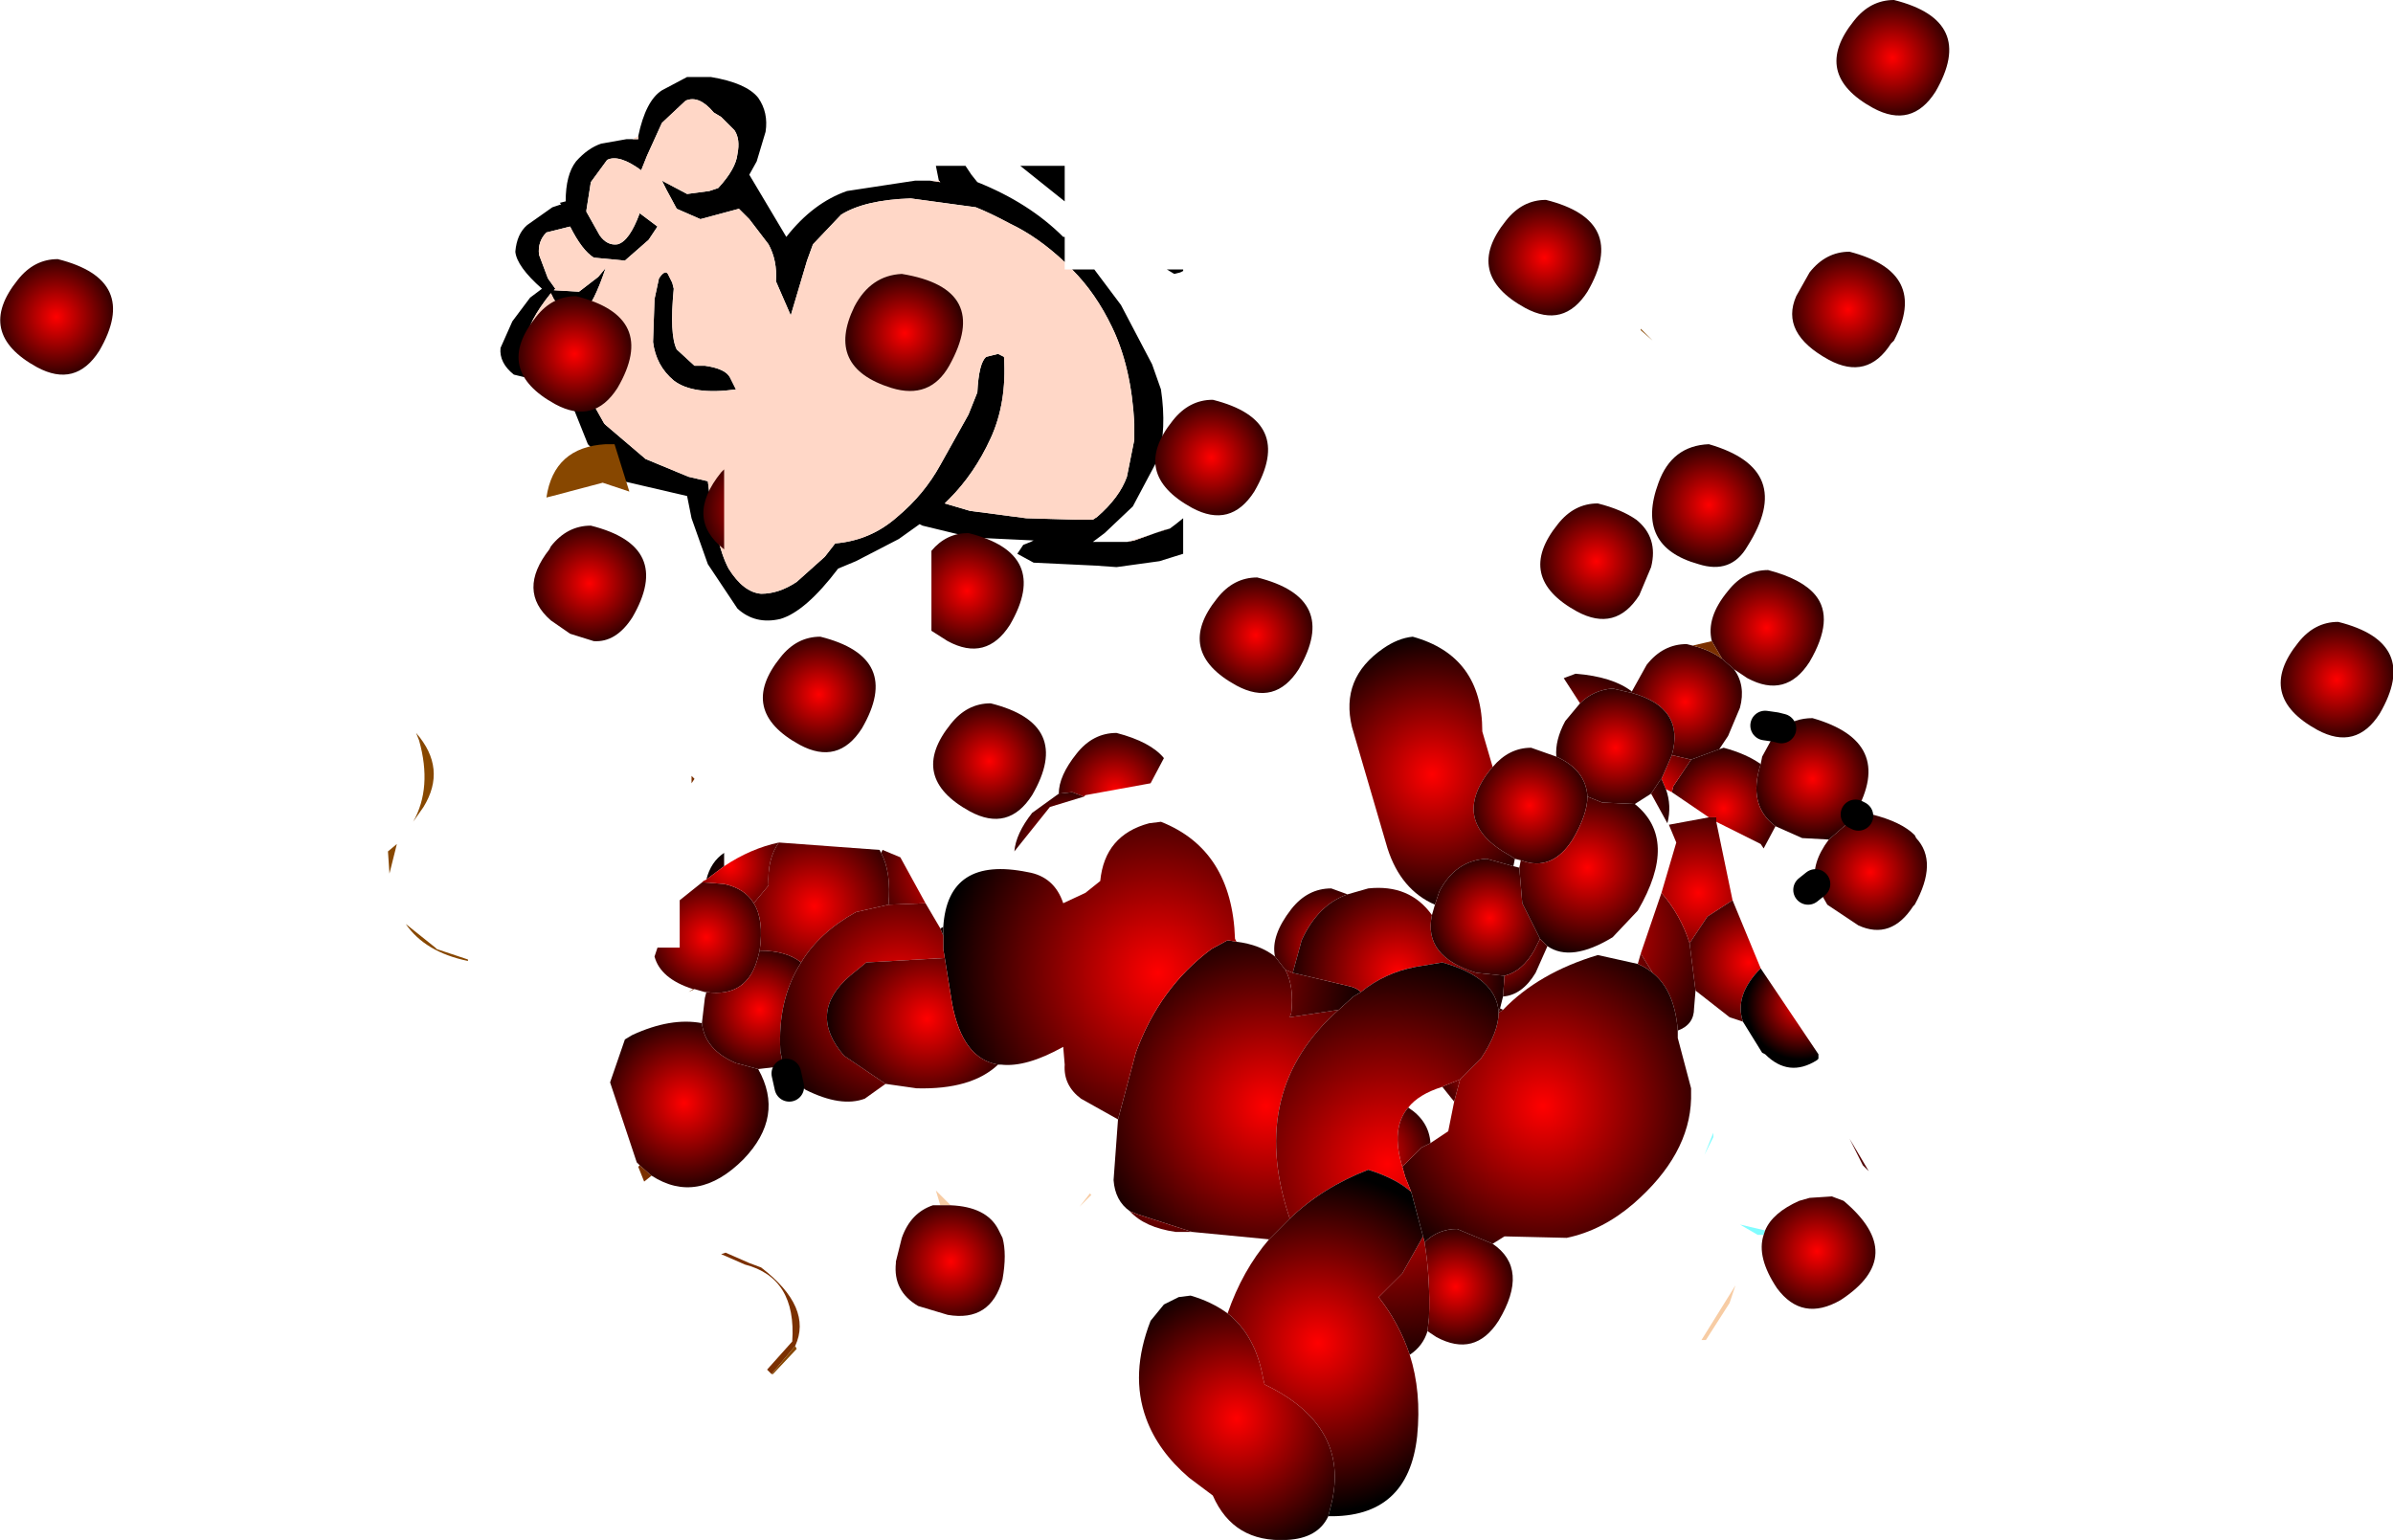
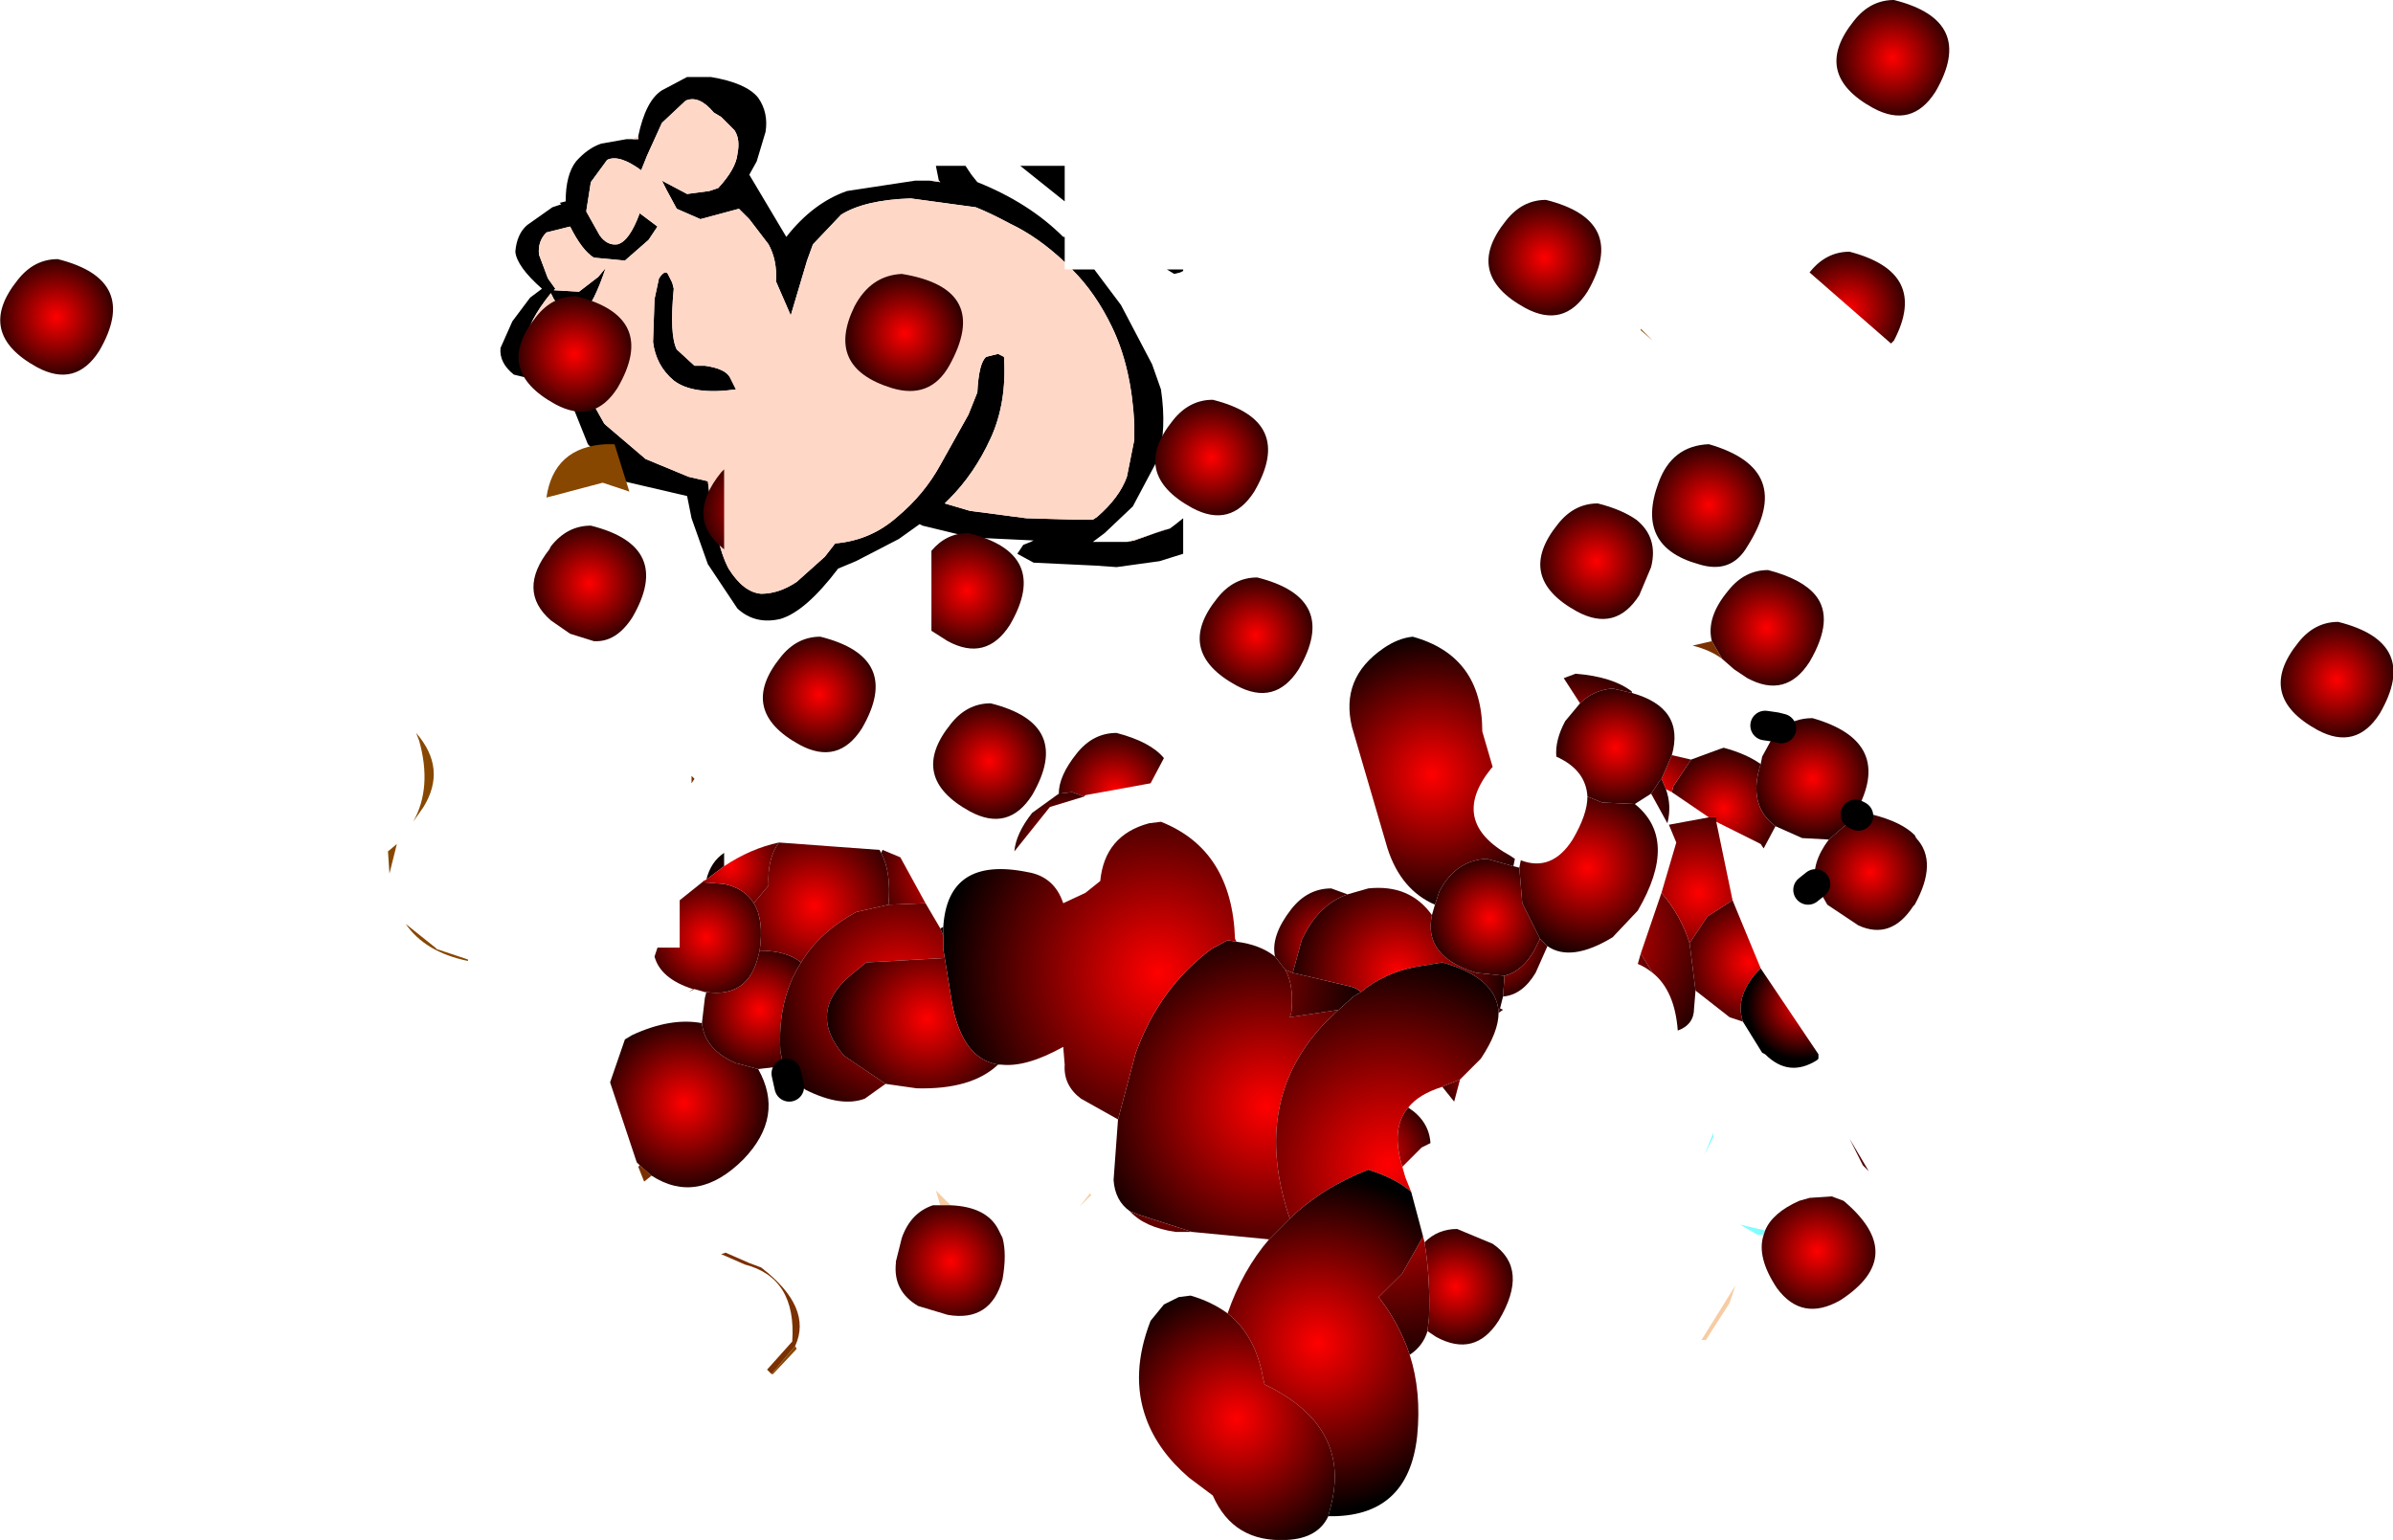
<svg xmlns="http://www.w3.org/2000/svg" height="52.0px" width="80.8px">
  <g transform="matrix(1.0, 0.0, 0.0, 1.0, 104.45, -35.25)">
    <path d="M-83.1 39.95 L-83.3 39.95 -84.15 40.1 Q-84.6 40.25 -85.0 40.7 -85.35 41.15 -85.35 42.05 L-85.55 42.1 -85.5 42.15 -85.8 42.25 -86.65 42.85 Q-87.0 43.15 -87.05 43.75 -87.0 44.25 -86.15 45.0 L-86.55 45.3 -87.15 46.1 -87.55 47.0 Q-87.6 47.5 -87.1 47.9 L-85.25 48.35 -85.1 49.0 -84.6 50.25 -83.4 51.5 -81.25 52.0 -81.1 52.75 -80.55 54.3 -79.55 55.8 Q-78.95 56.35 -78.1 56.15 -77.25 55.9 -76.15 54.45 L-75.55 54.2 -74.1 53.45 -73.4 52.95 -73.3 53.0 -71.65 53.4 -69.55 53.5 -69.65 53.55 -69.9 53.65 -70.1 53.95 -69.55 54.25 -67.45 54.35 -66.75 54.4 -65.3 54.2 -64.5 53.95 -64.5 52.75 -64.75 52.95 -64.95 53.1 -65.15 53.15 -66.15 53.5 -66.4 53.55 -67.55 53.55 -67.15 53.25 -66.2 52.35 -65.35 50.75 Q-65.05 49.75 -65.25 48.4 L-65.55 47.55 -66.6 45.55 -67.5 44.35 -68.25 44.35 Q-67.45 45.15 -66.9 46.3 -66.25 47.65 -66.15 49.55 L-66.15 50.1 -66.4 51.35 Q-66.65 52.05 -67.4 52.7 L-67.55 52.8 -68.05 52.8 -69.8 52.75 -71.7 52.5 -72.55 52.25 -72.4 52.1 Q-71.55 51.25 -71.0 50.05 -70.45 48.85 -70.55 47.3 L-70.75 47.2 -71.15 47.3 Q-71.4 47.5 -71.45 48.5 L-71.75 49.25 -72.7 50.95 Q-73.25 51.95 -74.15 52.7 -75.05 53.5 -76.25 53.6 L-76.6 54.05 -77.55 54.9 Q-78.15 55.3 -78.75 55.3 -79.35 55.25 -79.85 54.45 -80.3 53.6 -80.55 51.5 L-81.2 51.35 -82.65 50.75 -84.0 49.6 -84.05 49.55 -84.5 48.75 -84.65 47.85 -84.6 47.9 Q-84.35 46.8 -84.45 46.6 L-84.7 46.65 -85.1 47.25 -85.3 47.65 -85.25 47.65 -86.2 47.45 Q-86.65 47.25 -86.65 46.7 -86.65 46.15 -85.85 45.15 L-85.75 45.35 -85.35 45.9 -84.75 45.8 Q-84.4 45.5 -84.0 44.3 L-84.25 44.6 -84.9 45.1 -85.75 45.05 -85.7 45.0 -85.95 44.65 -86.25 43.85 Q-86.3 43.4 -86.0 43.1 L-85.2 42.9 Q-84.8 43.7 -84.4 43.95 L-83.35 44.05 -82.55 43.35 -82.25 42.9 -82.85 42.45 Q-83.2 43.4 -83.6 43.5 -83.95 43.55 -84.2 43.2 L-84.65 42.4 -84.65 42.35 -84.5 41.4 -83.95 40.65 Q-83.55 40.45 -82.8 41.0 L-82.6 40.5 -82.1 39.4 -81.3 38.65 Q-80.85 38.45 -80.35 39.05 L-80.1 39.2 -79.65 39.65 Q-79.45 39.95 -79.55 40.45 -79.6 40.95 -80.2 41.6 L-80.5 41.7 -81.25 41.8 -82.1 41.35 -81.95 41.65 -81.6 42.3 -80.8 42.65 -79.5 42.3 -79.15 42.65 -78.5 43.5 Q-78.2 44.05 -78.25 44.75 L-77.75 45.9 -77.2 44.05 -77.0 43.5 -76.05 42.5 Q-75.25 42.0 -73.7 41.95 L-71.5 42.25 Q-71.0 42.45 -70.35 42.8 -69.4 43.25 -68.5 44.1 L-68.5 43.25 -68.55 43.25 Q-69.7 42.1 -71.45 41.4 L-71.65 41.15 -71.85 40.85 -72.85 40.85 -72.75 41.35 -72.7 41.4 -73.05 41.35 -73.55 41.35 -75.85 41.7 Q-77.0 42.1 -77.9 43.25 L-79.15 41.15 -78.9 40.7 -78.6 39.7 Q-78.5 39.05 -78.85 38.55 -79.25 38.05 -80.45 37.85 L-81.0 37.85 -81.25 37.85 -82.1 38.3 Q-82.65 38.65 -82.9 39.85 L-82.9 39.95 -83.1 39.95 M-68.5 42.05 L-68.5 40.85 -70.0 40.85 -68.5 42.05 M-64.5 44.35 L-65.05 44.35 -64.8 44.5 -64.6 44.45 -64.5 44.4 -64.5 44.35 M-81.9 44.5 Q-82.0 44.35 -82.2 44.65 L-82.35 45.35 -82.4 46.8 Q-82.3 47.6 -81.7 48.1 -81.05 48.6 -79.6 48.4 L-79.8 48.0 Q-79.95 47.7 -80.65 47.6 L-81.0 47.6 -81.6 47.05 Q-81.85 46.55 -81.7 45.0 L-81.75 44.8 -81.9 44.5" fill="#000000" fill-rule="evenodd" stroke="none" />
    <path d="M-83.1 39.95 L-82.9 39.95 -82.9 39.85 -83.1 39.95 M-73.05 41.35 L-72.7 41.4 -72.75 41.35 -73.05 41.35 M-68.5 44.1 Q-69.4 43.25 -70.35 42.8 -71.0 42.45 -71.5 42.25 L-73.7 41.95 Q-75.25 42.0 -76.05 42.5 L-77.0 43.5 -77.2 44.05 -77.75 45.9 -78.25 44.75 Q-78.2 44.05 -78.5 43.5 L-79.15 42.65 -79.5 42.3 -80.8 42.65 -81.6 42.3 -81.95 41.65 -82.1 41.35 -81.25 41.8 -80.5 41.7 -80.2 41.6 Q-79.6 40.95 -79.55 40.45 -79.45 39.95 -79.65 39.65 L-80.1 39.2 -80.35 39.05 Q-80.85 38.45 -81.3 38.65 L-82.1 39.4 -82.6 40.5 -82.8 41.0 Q-83.55 40.45 -83.95 40.65 L-84.5 41.4 -84.65 42.35 -84.65 42.4 -84.2 43.2 Q-83.95 43.55 -83.6 43.5 -83.2 43.4 -82.85 42.45 L-82.25 42.9 -82.55 43.35 -83.35 44.05 -84.4 43.95 Q-84.8 43.7 -85.2 42.9 L-86.0 43.1 Q-86.3 43.4 -86.25 43.85 L-85.95 44.65 -85.7 45.0 -85.75 45.05 -84.9 45.1 -84.25 44.6 -84.0 44.3 Q-84.4 45.5 -84.75 45.8 L-85.35 45.9 -85.75 45.35 -85.85 45.15 Q-86.65 46.15 -86.65 46.7 -86.65 47.25 -86.2 47.45 L-85.25 47.65 -85.3 47.65 -85.1 47.25 -84.7 46.65 -84.45 46.6 Q-84.35 46.8 -84.6 47.9 L-84.65 47.85 -84.5 48.75 -84.05 49.55 -84.0 49.6 -82.65 50.75 -81.2 51.35 -80.55 51.5 Q-80.3 53.6 -79.85 54.45 -79.35 55.25 -78.75 55.3 -78.15 55.3 -77.55 54.9 L-76.6 54.05 -76.25 53.6 Q-75.05 53.5 -74.15 52.7 -73.25 51.95 -72.7 50.95 L-71.75 49.25 -71.45 48.5 Q-71.4 47.5 -71.15 47.3 L-70.75 47.2 -70.55 47.3 Q-70.45 48.85 -71.0 50.05 -71.55 51.25 -72.4 52.1 L-72.55 52.25 -71.7 52.5 -69.8 52.75 -68.05 52.8 -67.55 52.8 -67.4 52.7 Q-66.65 52.05 -66.4 51.35 L-66.15 50.1 -66.15 49.55 Q-66.25 47.65 -66.9 46.3 -67.45 45.15 -68.25 44.35 L-68.5 44.35 -68.5 44.1 M-66.4 53.55 L-66.15 53.5 -65.15 53.15 -64.95 53.1 -66.4 53.55 M-81.9 44.5 L-81.75 44.8 -81.7 45.0 Q-81.85 46.55 -81.6 47.05 L-81.0 47.6 -80.65 47.6 Q-79.95 47.7 -79.8 48.0 L-79.6 48.4 Q-81.05 48.6 -81.7 48.1 -82.3 47.6 -82.4 46.8 L-82.35 45.35 -82.2 44.65 Q-82.0 44.35 -81.9 44.5" fill="#ffd7c7" fill-rule="evenodd" stroke="none" />
    <path d="M-41.2 38.9 Q-43.3 37.75 -41.85 35.95 -41.3 35.25 -40.5 35.25 -37.7 35.95 -39.1 38.35 -39.9 39.6 -41.2 38.9" fill="url(#gradient0)" fill-rule="evenodd" stroke="none" />
    <path d="M-52.25 42.0 Q-49.45 42.7 -50.85 45.1 -51.65 46.35 -52.95 45.65 -55.05 44.5 -53.6 42.7 -53.05 42.0 -52.25 42.0" fill="url(#gradient1)" fill-rule="evenodd" stroke="none" />
-     <path d="M-40.5 46.75 L-40.6 46.85 Q-41.4 48.1 -42.7 47.4 -44.35 46.5 -43.8 45.25 L-43.35 44.45 Q-42.8 43.75 -42.0 43.75 -39.3 44.45 -40.5 46.75" fill="url(#gradient2)" fill-rule="evenodd" stroke="none" />
+     <path d="M-40.5 46.75 L-40.6 46.85 L-43.35 44.45 Q-42.8 43.75 -42.0 43.75 -39.3 44.45 -40.5 46.75" fill="url(#gradient2)" fill-rule="evenodd" stroke="none" />
    <path d="M-41.6 62.8 L-41.25 62.75 Q-40.25 63.0 -39.8 63.45 L-39.75 63.55 Q-39.0 64.35 -39.8 65.8 L-39.85 65.85 Q-40.6 67.0 -41.7 66.5 L-42.75 65.8 -43.15 65.1 Q-43.3 64.4 -42.7 63.6 L-41.95 62.95 -41.9 62.9 -41.75 62.85 -41.7 62.8 -41.6 62.8" fill="url(#gradient3)" fill-rule="evenodd" stroke="none" />
    <path d="M-41.85 62.8 L-41.8 62.75 -41.7 62.8 -41.8 62.75 -41.8 62.7 -41.6 62.8 -41.7 62.8 -41.75 62.85 -41.85 62.8 M-48.65 46.75 L-49.05 46.4 -49.05 46.35 -48.65 46.75 M-44.3 59.85 L-44.5 59.8 -44.3 59.85 M-83.7 50.25 L-83.2 51.85 -84.1 51.55 -85.8 52.0 -86.0 52.05 Q-85.75 50.35 -84.0 50.25 L-83.7 50.25 M-91.3 64.75 L-91.35 64.0 -91.05 63.75 -91.3 64.75 M-90.75 66.45 L-89.75 67.25 -89.7 67.3 -88.65 67.65 -88.65 67.7 Q-90.1 67.4 -90.75 66.45 M-90.3 60.25 L-90.4 60.0 Q-89.35 61.2 -90.15 62.5 L-90.5 63.0 Q-89.85 61.85 -90.3 60.25 M-77.6 80.7 L-77.55 80.8 -78.35 81.65 -78.4 81.65 -77.6 80.7" fill="#874700" fill-rule="evenodd" stroke="none" />
    <path d="M-41.8 62.75 L-41.85 62.8 -41.9 62.9 -41.95 62.95 -42.7 63.6 -43.6 63.55 -44.5 63.15 Q-45.45 62.45 -45.0 61.05 L-44.95 60.8 -44.65 60.25 -44.4 59.95 -44.3 59.85 Q-43.85 59.5 -43.25 59.5 -40.45 60.3 -41.8 62.7 L-41.8 62.75" fill="url(#gradient4)" fill-rule="evenodd" stroke="none" />
    <path d="M-41.85 62.8 L-41.75 62.85 -41.9 62.9 -41.85 62.8 M-44.4 59.95 L-44.65 60.25 -45.15 59.75 -45.1 59.75 -44.95 59.75 -44.85 59.75 Q-44.65 59.75 -44.4 59.95 M-46.05 79.25 L-46.85 80.5 -47.0 80.5 -45.85 78.65 -46.05 79.25 M-72.35 75.95 L-72.7 75.95 -72.85 75.45 -72.35 75.95 M-68.0 76.0 L-67.65 75.55 -67.6 75.6 -68.0 76.0" fill="#f7cca4" fill-rule="evenodd" stroke="none" />
    <path d="M-26.2 59.9 Q-28.3 58.75 -26.85 56.95 -26.3 56.25 -25.5 56.25 -22.7 56.95 -24.1 59.35 -24.9 60.6 -26.2 59.9" fill="url(#gradient5)" fill-rule="evenodd" stroke="none" />
    <path d="M-49.1 55.35 Q-49.9 56.6 -51.2 55.9 -53.3 54.75 -51.85 52.95 -51.3 52.25 -50.5 52.25 -49.7 52.45 -49.2 52.8 -48.45 53.4 -48.7 54.4 L-49.1 55.35" fill="url(#gradient6)" fill-rule="evenodd" stroke="none" />
    <path d="M-46.65 56.9 Q-46.85 56.1 -46.1 55.2 -45.55 54.5 -44.75 54.5 -43.6 54.8 -43.15 55.35 -42.5 56.15 -43.35 57.6 -44.15 58.85 -45.45 58.15 L-45.9 57.85 -46.3 57.5 -46.65 56.9" fill="url(#gradient7)" fill-rule="evenodd" stroke="none" />
    <path d="M-47.1 54.3 Q-49.25 53.7 -48.45 51.55 -48.0 50.3 -46.75 50.25 -43.8 51.1 -45.45 53.7 -46.0 54.65 -47.1 54.3" fill="url(#gradient8)" fill-rule="evenodd" stroke="none" />
    <path d="M-62.1 51.85 Q-62.9 53.1 -64.2 52.4 -66.3 51.25 -64.85 49.45 -64.3 48.75 -63.5 48.75 -60.7 49.45 -62.1 51.85" fill="url(#gradient9)" fill-rule="evenodd" stroke="none" />
    <path d="M-54.05 61.15 L-54.1 61.2 Q-55.55 63.0 -53.45 64.15 L-53.3 64.25 -53.35 64.5 -54.25 64.25 Q-55.3 64.3 -55.85 65.35 L-56.0 65.8 Q-57.15 65.3 -57.6 63.9 L-58.8 59.8 Q-59.2 58.15 -57.75 57.15 -57.25 56.8 -56.75 56.75 -54.4 57.4 -54.4 59.95 L-54.05 61.15" fill="url(#gradient10)" fill-rule="evenodd" stroke="none" />
-     <path d="M-53.3 64.25 L-53.45 64.15 Q-55.55 63.0 -54.1 61.2 L-54.05 61.15 Q-53.5 60.5 -52.75 60.5 L-51.9 60.8 Q-50.9 61.25 -50.85 62.15 -50.85 62.75 -51.35 63.6 -52.05 64.7 -53.1 64.3 L-53.3 64.25" fill="url(#gradient11)" fill-rule="evenodd" stroke="none" />
    <path d="M-62.7 58.4 Q-64.8 57.25 -63.35 55.45 -62.8 54.75 -62.0 54.75 -59.2 55.45 -60.6 57.85 -61.4 59.1 -62.7 58.4" fill="url(#gradient12)" fill-rule="evenodd" stroke="none" />
    <path d="M-66.7 73.05 L-66.1 70.8 Q-65.3 68.6 -63.55 67.3 L-63.0 67.0 -62.7 67.05 Q-61.9 67.15 -61.4 67.55 L-61.05 68.0 Q-60.75 68.55 -60.85 69.45 L-60.9 69.6 -59.25 69.35 Q-62.3 72.05 -60.95 76.25 L-60.9 76.4 -61.6 77.1 -64.2 76.85 -66.05 76.25 -66.3 76.15 Q-66.8 75.8 -66.85 75.1 L-66.7 73.05" fill="url(#gradient13)" fill-rule="evenodd" stroke="none" />
    <path d="M-72.6 66.55 Q-72.45 64.15 -69.75 64.7 -68.85 64.85 -68.55 65.75 L-67.8 65.4 -67.3 65.0 Q-67.15 63.45 -65.65 63.05 L-65.25 63.0 Q-62.85 63.95 -62.75 66.95 L-62.7 67.05 -63.0 67.0 -63.55 67.3 Q-65.3 68.6 -66.1 70.8 L-66.7 73.05 -67.95 72.35 Q-68.55 71.9 -68.5 71.2 L-68.55 70.6 Q-69.8 71.3 -70.65 71.2 L-70.75 71.2 Q-71.95 71.0 -72.3 69.15 L-72.55 67.6 -72.6 67.3 -72.6 66.85 -72.6 66.55 M-59.25 69.35 L-60.9 69.6 -60.85 69.45 Q-60.75 68.55 -61.05 68.0 L-60.8 68.1 -58.9 68.55 Q-58.65 68.6 -58.5 68.75 L-58.75 68.9 -59.25 69.35" fill="url(#gradient14)" fill-rule="evenodd" stroke="none" />
    <path d="M-61.4 67.55 Q-61.55 66.85 -60.85 65.95 -60.3 65.25 -59.5 65.25 L-58.95 65.45 Q-59.95 65.8 -60.5 67.0 L-60.8 68.1 -61.05 68.0 -61.4 67.55" fill="url(#gradient15)" fill-rule="evenodd" stroke="none" />
    <path d="M-58.95 65.45 L-58.25 65.25 Q-56.85 65.1 -56.1 66.15 -56.4 67.55 -54.6 68.1 L-53.65 68.2 -53.7 68.9 -53.8 69.3 -53.85 69.4 Q-53.95 68.25 -55.75 67.75 L-56.65 67.9 Q-57.7 68.1 -58.5 68.75 -58.65 68.6 -58.9 68.55 L-60.8 68.1 -60.5 67.0 Q-59.95 65.8 -58.95 65.45" fill="url(#gradient16)" fill-rule="evenodd" stroke="none" />
    <path d="M-56.0 65.8 L-55.85 65.35 Q-55.3 64.3 -54.25 64.25 L-53.35 64.5 -53.15 64.55 -53.05 65.75 -52.45 66.95 -52.65 67.35 Q-53.05 68.05 -53.65 68.2 L-54.6 68.1 Q-56.4 67.55 -56.1 66.15 L-56.0 65.8" fill="url(#gradient17)" fill-rule="evenodd" stroke="none" />
-     <path d="M-45.9 57.85 Q-45.5 58.4 -45.7 59.15 L-46.1 60.1 -46.4 60.55 -47.35 60.9 -48.0 60.75 Q-47.55 59.15 -49.35 58.65 L-49.35 58.6 -48.85 57.7 Q-48.3 57.0 -47.5 57.0 L-47.3 57.05 Q-46.7 57.2 -46.3 57.5 L-45.9 57.85" fill="url(#gradient18)" fill-rule="evenodd" stroke="none" />
    <path d="M-46.3 57.5 Q-46.7 57.2 -47.3 57.05 L-46.65 56.9 -46.3 57.5 M-81.0 61.55 L-81.1 61.7 -81.1 61.45 -81.0 61.55 M-81.05 68.65 L-81.0 68.65 -81.2 68.75 -81.05 68.65 M-82.45 74.95 L-82.7 75.15 -82.9 74.65 -82.85 74.6 -82.45 74.95 M-78.4 81.65 L-78.55 81.5 -77.7 80.55 Q-77.55 78.4 -79.3 77.95 L-80.1 77.6 -79.95 77.55 -79.15 77.9 -78.75 78.05 Q-77.0 79.4 -77.6 80.7 L-78.4 81.65" fill="#7b3000" fill-rule="evenodd" stroke="none" />
    <path d="M-45.0 61.05 Q-45.45 62.45 -44.5 63.15 L-44.9 63.9 -45.0 63.75 -46.5 63.0 -46.5 62.85 -46.75 62.85 -48.0 62.0 -47.95 61.8 -47.35 60.9 -46.4 60.55 -46.25 60.5 Q-45.5 60.7 -45.0 61.05" fill="url(#gradient19)" fill-rule="evenodd" stroke="none" />
    <path d="M-48.0 60.75 L-47.35 60.9 -47.95 61.8 -48.0 62.0 -48.2 61.9 -48.35 61.55 -48.0 60.75" fill="url(#gradient20)" fill-rule="evenodd" stroke="none" />
    <path d="M-49.35 58.6 L-49.35 58.65 -50.0 58.5 Q-50.65 58.55 -51.1 59.0 L-51.65 58.15 -51.25 58.0 Q-50.0 58.1 -49.35 58.6" fill="url(#gradient21)" fill-rule="evenodd" stroke="none" />
    <path d="M-50.85 62.15 Q-50.9 61.25 -51.9 60.8 -51.95 60.25 -51.6 59.6 L-51.1 59.0 Q-50.65 58.55 -50.0 58.5 L-49.35 58.65 Q-47.55 59.15 -48.0 60.75 L-48.35 61.55 -48.4 61.6 -48.7 62.05 -49.25 62.4 -50.35 62.35 -50.85 62.15" fill="url(#gradient22)" fill-rule="evenodd" stroke="none" />
    <path d="M-48.7 62.05 L-48.4 61.6 -48.35 61.55 -48.2 61.9 Q-48.0 62.45 -48.15 63.05 L-48.7 62.05" fill="url(#gradient23)" fill-rule="evenodd" stroke="none" />
    <path d="M-53.1 64.3 Q-52.05 64.7 -51.35 63.6 -50.85 62.75 -50.85 62.15 L-50.35 62.35 -49.25 62.4 Q-47.75 63.6 -49.15 66.0 L-50.0 66.9 Q-51.4 67.75 -52.2 67.2 L-52.45 66.95 -53.05 65.75 -53.15 64.55 -53.1 64.3" fill="url(#gradient24)" fill-rule="evenodd" stroke="none" />
    <path d="M-52.2 67.2 L-52.6 68.1 Q-53.05 68.85 -53.7 68.9 L-53.65 68.2 Q-53.05 68.05 -52.65 67.35 L-52.45 66.95 -52.2 67.2" fill="url(#gradient25)" fill-rule="evenodd" stroke="none" />
    <path d="M-49.05 67.45 L-48.35 65.4 Q-47.7 66.15 -47.4 67.1 L-47.2 68.7 -47.25 69.3 Q-47.25 69.85 -47.8 70.05 -47.9 68.7 -48.65 68.1 L-49.05 67.45" fill="url(#gradient26)" fill-rule="evenodd" stroke="none" />
    <path d="M-48.35 65.4 L-47.85 63.7 -48.1 63.1 -46.75 62.85 -46.5 62.85 -46.5 63.0 -45.95 65.65 -46.8 66.2 -47.4 67.1 Q-47.7 66.15 -48.35 65.4" fill="url(#gradient27)" fill-rule="evenodd" stroke="none" />
    <path d="M-45.95 65.65 L-45.0 67.95 Q-45.9 68.85 -45.6 69.75 L-46.05 69.6 -47.2 68.7 -47.4 67.1 -46.8 66.2 -45.95 65.65" fill="url(#gradient28)" fill-rule="evenodd" stroke="none" />
    <path d="M-45.0 67.95 L-43.05 70.85 -43.05 71.0 -43.1 71.05 Q-44.05 71.65 -44.85 70.85 L-44.95 70.8 -45.6 69.75 Q-45.9 68.85 -45.0 67.95" fill="url(#gradient29)" fill-rule="evenodd" stroke="none" />
-     <path d="M-53.7 69.35 Q-52.5 68.1 -50.5 67.5 L-49.15 67.8 Q-48.9 67.9 -48.65 68.1 -47.9 68.7 -47.8 70.05 L-47.8 70.1 -47.8 70.3 -47.35 72.0 -47.35 72.35 Q-47.4 74.25 -49.3 75.9 -50.35 76.8 -51.55 77.05 L-53.65 77.0 -54.05 77.25 -55.25 76.75 Q-55.9 76.75 -56.35 77.2 L-56.4 77.0 -56.8 75.5 -57.0 75.0 -57.1 74.65 -56.45 74.0 -56.15 73.85 -55.55 73.45 -55.35 72.45 -55.15 71.7 -54.45 71.0 Q-53.85 70.1 -53.85 69.45 L-53.7 69.35" fill="url(#gradient30)" fill-rule="evenodd" stroke="none" />
    <path d="M-46.6 73.65 L-46.9 74.25 -46.6 73.5 -46.6 73.65 M-44.85 76.8 L-44.9 76.95 -45.1 76.95 -45.7 76.6 -44.85 76.8" fill="#81fdff" fill-rule="evenodd" stroke="none" />
    <path d="M-49.15 67.8 L-49.05 67.45 -48.65 68.1 Q-48.9 67.9 -49.15 67.8" fill="url(#gradient31)" fill-rule="evenodd" stroke="none" />
    <path d="M-44.9 76.95 L-44.85 76.8 Q-44.6 76.2 -43.7 75.8 L-43.35 75.7 -42.6 75.65 -42.2 75.8 Q-40.0 77.65 -42.3 79.15 -43.6 79.9 -44.45 78.75 -45.15 77.7 -44.9 76.95" fill="url(#gradient32)" fill-rule="evenodd" stroke="none" />
    <path d="M-53.8 69.3 L-53.7 69.35 -53.85 69.45 -53.85 69.4 -53.8 69.3 M-55.15 71.7 L-55.35 72.45 -55.75 71.95 -55.65 71.9 -55.15 71.7" fill="url(#gradient33)" fill-rule="evenodd" stroke="none" />
    <path d="M-56.25 80.2 Q-56.4 80.7 -56.85 81.0 -57.2 79.95 -57.9 79.05 L-57.1 78.25 -56.4 77.0 -56.35 77.2 Q-56.15 78.45 -56.2 79.75 L-56.25 80.2 M-53.85 69.4 L-53.85 69.45 Q-53.85 70.1 -54.45 71.0 L-55.15 71.7 -55.65 71.9 -55.75 71.95 Q-56.55 72.2 -56.9 72.65 -57.5 73.35 -57.1 74.65 L-57.0 75.0 -56.8 75.5 Q-57.3 75.05 -58.25 74.75 -59.8 75.35 -60.9 76.4 L-60.95 76.25 Q-62.3 72.05 -59.25 69.35 L-58.75 68.9 -58.5 68.75 Q-57.7 68.1 -56.65 67.9 L-55.75 67.75 Q-53.95 68.25 -53.85 69.4" fill="url(#gradient34)" fill-rule="evenodd" stroke="none" />
    <path d="M-56.15 73.85 L-56.45 74.0 -57.1 74.65 Q-57.5 73.35 -56.9 72.65 -56.2 73.1 -56.15 73.85" fill="url(#gradient35)" fill-rule="evenodd" stroke="none" />
    <path d="M-56.85 81.0 Q-56.45 82.25 -56.6 83.75 -56.9 86.5 -59.6 86.45 L-59.5 86.05 Q-58.85 83.4 -61.75 82.0 L-61.8 81.8 Q-62.05 80.35 -63.0 79.6 -62.5 78.15 -61.6 77.1 L-60.9 76.4 Q-59.8 75.35 -58.25 74.75 -57.3 75.05 -56.8 75.5 L-56.4 77.0 -57.1 78.25 -57.9 79.05 Q-57.2 79.95 -56.85 81.0" fill="url(#gradient36)" fill-rule="evenodd" stroke="none" />
    <path d="M-54.05 77.25 Q-52.8 78.1 -53.85 79.85 -54.65 81.1 -55.95 80.4 L-56.25 80.2 -56.2 79.75 Q-56.15 78.45 -56.35 77.2 -55.9 76.75 -55.25 76.75 L-54.05 77.25" fill="url(#gradient37)" fill-rule="evenodd" stroke="none" />
    <path d="M-59.6 86.45 Q-59.95 87.2 -61.0 87.25 -62.8 87.35 -63.5 85.75 L-64.3 85.15 Q-65.35 84.25 -65.75 83.15 -66.3 81.65 -65.6 79.85 L-65.15 79.3 -64.65 79.05 -64.25 79.0 Q-63.55 79.2 -63.0 79.6 -62.05 80.35 -61.8 81.8 L-61.75 82.0 Q-58.85 83.4 -59.5 86.05 L-59.6 86.45" fill="url(#gradient38)" fill-rule="evenodd" stroke="none" />
    <path d="M-42.0 73.7 L-41.35 74.8 -41.55 74.6 -42.0 73.7" fill="url(#gradient39)" fill-rule="evenodd" stroke="none" />
    <path d="M-71.75 53.25 Q-68.95 53.95 -70.35 56.35 -71.15 57.6 -72.45 56.9 L-73.0 56.55 -73.0 53.85 Q-72.5 53.25 -71.75 53.25" fill="url(#gradient40)" fill-rule="evenodd" stroke="none" />
    <path d="M-74.0 44.5 Q-70.95 45.0 -72.4 47.6 -73.05 48.75 -74.35 48.35 -76.6 47.65 -75.6 45.6 -75.05 44.55 -74.0 44.5" fill="url(#gradient41)" fill-rule="evenodd" stroke="none" />
    <path d="M-80.1 51.2 L-80.0 51.1 -80.0 53.8 Q-81.35 52.75 -80.1 51.2" fill="url(#gradient42)" fill-rule="evenodd" stroke="none" />
    <path d="M-77.45 60.4 Q-79.55 59.25 -78.1 57.45 -77.55 56.75 -76.75 56.75 -73.95 57.45 -75.35 59.85 -76.15 61.1 -77.45 60.4" fill="url(#gradient43)" fill-rule="evenodd" stroke="none" />
    <path d="M-80.6 64.95 Q-80.45 64.35 -80.0 64.05 L-80.0 64.5 -80.6 64.95" fill="url(#gradient44)" fill-rule="evenodd" stroke="none" />
    <path d="M-81.05 68.65 Q-82.15 68.3 -82.35 67.55 L-82.25 67.25 -81.5 67.25 -81.5 65.65 -80.75 65.05 -80.65 65.05 -80.0 65.1 Q-79.3 65.25 -79.0 65.75 -78.65 66.3 -78.8 67.35 L-78.85 67.55 Q-79.2 68.95 -80.6 68.75 L-80.65 68.75 -81.0 68.65 -81.05 68.65" fill="url(#gradient45)" fill-rule="evenodd" stroke="none" />
    <path d="M-80.0 64.5 Q-79.1 63.9 -78.15 63.7 -78.55 64.25 -78.5 65.15 L-79.0 65.75 Q-79.3 65.25 -80.0 65.1 L-80.65 65.05 -80.75 65.05 -80.7 65.0 -80.6 64.95 -80.0 64.5" fill="url(#gradient46)" fill-rule="evenodd" stroke="none" />
    <path d="M-80.6 68.75 Q-79.2 68.95 -78.85 67.55 L-78.8 67.35 Q-77.9 67.35 -77.4 67.75 -78.2 69.0 -78.1 70.75 L-78.0 71.25 -78.85 71.35 -79.6 71.15 Q-80.65 70.7 -80.75 69.8 L-80.65 68.95 -80.6 68.75" fill="url(#gradient47)" fill-rule="evenodd" stroke="none" />
    <path d="M-78.15 63.7 L-74.75 63.95 -74.7 64.05 Q-74.35 64.7 -74.45 65.8 L-75.55 66.05 Q-76.8 66.75 -77.4 67.75 -77.9 67.35 -78.8 67.35 -78.65 66.3 -79.0 65.75 L-78.5 65.15 Q-78.55 64.25 -78.15 63.7" fill="url(#gradient48)" fill-rule="evenodd" stroke="none" />
    <path d="M-72.6 66.85 L-72.6 67.3 -72.55 67.6 -75.2 67.75 -75.75 68.2 Q-77.2 69.45 -75.95 70.9 L-74.55 71.85 -75.25 72.35 Q-76.05 72.65 -77.25 72.05 L-77.75 71.65 -77.8 71.55 -77.9 71.5 -78.0 71.25 -78.1 70.75 Q-78.2 69.0 -77.4 67.75 -76.8 66.75 -75.55 66.05 L-74.45 65.8 -73.2 65.75 -72.7 66.6 -72.6 66.85" fill="url(#gradient49)" fill-rule="evenodd" stroke="none" />
    <path d="M-74.7 64.05 L-74.65 63.95 -74.05 64.2 -73.2 65.75 -74.45 65.8 Q-74.35 64.7 -74.7 64.05" fill="url(#gradient50)" fill-rule="evenodd" stroke="none" />
    <path d="M-68.7 62.05 Q-68.7 61.45 -68.1 60.7 -67.55 60.0 -66.75 60.0 -65.6 60.3 -65.15 60.85 L-65.6 61.7 -67.8 62.1 -67.85 62.15 -68.25 62.0 -68.7 62.05" fill="url(#gradient51)" fill-rule="evenodd" stroke="none" />
    <path d="M-71.0 59.0 Q-68.2 59.7 -69.6 62.1 -70.4 63.35 -71.7 62.65 -73.8 61.5 -72.35 59.7 -71.8 59.0 -71.0 59.0" fill="url(#gradient52)" fill-rule="evenodd" stroke="none" />
    <path d="M-67.85 62.15 L-69.0 62.5 -70.2 64.0 Q-70.15 63.4 -69.6 62.7 L-68.7 62.05 -68.25 62.0 -67.85 62.15" fill="url(#gradient53)" fill-rule="evenodd" stroke="none" />
    <path d="M-72.6 66.55 L-72.6 66.85 -72.7 66.6 -72.6 66.55" fill="url(#gradient54)" fill-rule="evenodd" stroke="none" />
    <path d="M-84.5 53.0 Q-81.7 53.7 -83.1 56.1 -83.65 56.95 -84.4 56.9 L-85.2 56.65 -85.85 56.2 Q-87.0 55.2 -85.9 53.8 L-85.85 53.7 Q-85.3 53.0 -84.5 53.0" fill="url(#gradient55)" fill-rule="evenodd" stroke="none" />
    <path d="M-86.35 45.95 Q-85.8 45.25 -85.0 45.25 -82.2 45.95 -83.6 48.35 -84.4 49.6 -85.7 48.9 -87.8 47.75 -86.35 45.95" fill="url(#gradient56)" fill-rule="evenodd" stroke="none" />
    <path d="M-103.2 47.65 Q-105.3 46.5 -103.85 44.7 -103.3 44.0 -102.5 44.0 -99.7 44.7 -101.1 47.1 -101.9 48.35 -103.2 47.65" fill="url(#gradient57)" fill-rule="evenodd" stroke="none" />
    <path d="M-72.55 67.6 L-72.3 69.15 Q-71.95 71.0 -70.75 71.2 -71.65 72.05 -73.5 72.0 L-74.55 71.85 -75.95 70.9 Q-77.2 69.45 -75.75 68.2 L-75.2 67.75 -72.55 67.6" fill="url(#gradient58)" fill-rule="evenodd" stroke="none" />
    <path d="M-72.7 75.95 L-72.35 75.95 Q-71.15 76.0 -70.75 76.75 L-70.6 77.05 Q-70.45 77.6 -70.6 78.45 -71.0 79.9 -72.45 79.65 L-73.45 79.35 Q-74.3 78.85 -74.2 77.9 L-74.2 77.85 -74.0 77.05 Q-73.7 76.2 -72.95 75.95 L-72.7 75.95" fill="url(#gradient59)" fill-rule="evenodd" stroke="none" />
    <path d="M-64.2 76.85 L-64.75 76.85 Q-65.8 76.7 -66.3 76.15 L-66.05 76.25 -64.2 76.85" fill="url(#gradient60)" fill-rule="evenodd" stroke="none" />
    <path d="M-78.85 71.35 Q-77.95 72.95 -79.35 74.4 -80.9 75.95 -82.45 74.95 L-82.85 74.6 -82.95 74.5 -83.85 71.8 -83.35 70.35 -83.1 70.2 Q-81.8 69.6 -80.75 69.8 -80.65 70.7 -79.6 71.15 L-78.85 71.35" fill="url(#gradient61)" fill-rule="evenodd" stroke="none" />
    <path d="M-41.7 62.8 L-41.8 62.75 M-44.3 59.85 L-44.5 59.8 -44.85 59.75 M-77.9 71.5 L-77.8 71.95" fill="none" stroke="#000000" stroke-linecap="round" stroke-linejoin="round" stroke-width="1.0" />
    <path d="M-43.15 65.1 L-43.4 65.3" fill="none" stroke="#000000" stroke-linecap="round" stroke-linejoin="round" stroke-width="1.0" />
  </g>
  <defs>
    <radialGradient cx="0" cy="0" gradientTransform="matrix(0.003, 0.0, 0.0, 0.003, -40.55, 37.2)" gradientUnits="userSpaceOnUse" id="gradient0" r="819.2" spreadMethod="pad">
      <stop offset="0.0" stop-color="#ff0000" />
      <stop offset="1.0" stop-color="#000000" />
    </radialGradient>
    <radialGradient cx="0" cy="0" gradientTransform="matrix(0.003, 0.0, 0.0, 0.003, -52.3, 43.95)" gradientUnits="userSpaceOnUse" id="gradient1" r="819.2" spreadMethod="pad">
      <stop offset="0.0" stop-color="#ff0000" />
      <stop offset="1.0" stop-color="#000000" />
    </radialGradient>
    <radialGradient cx="0" cy="0" gradientTransform="matrix(0.003, 0.0, 0.0, 0.003, -42.05, 45.7)" gradientUnits="userSpaceOnUse" id="gradient2" r="819.2" spreadMethod="pad">
      <stop offset="0.0" stop-color="#ff0000" />
      <stop offset="1.0" stop-color="#000000" />
    </radialGradient>
    <radialGradient cx="0" cy="0" gradientTransform="matrix(0.003, 0.0, 0.0, 0.003, -41.3, 64.7)" gradientUnits="userSpaceOnUse" id="gradient3" r="819.2" spreadMethod="pad">
      <stop offset="0.0" stop-color="#ff0000" />
      <stop offset="1.0" stop-color="#000000" />
    </radialGradient>
    <radialGradient cx="0" cy="0" gradientTransform="matrix(0.003, 0.0, 0.0, 0.003, -43.25, 61.55)" gradientUnits="userSpaceOnUse" id="gradient4" r="819.2" spreadMethod="pad">
      <stop offset="0.0" stop-color="#ff0000" />
      <stop offset="1.0" stop-color="#000000" />
    </radialGradient>
    <radialGradient cx="0" cy="0" gradientTransform="matrix(0.003, 0.0, 0.0, 0.003, -25.55, 58.2)" gradientUnits="userSpaceOnUse" id="gradient5" r="819.2" spreadMethod="pad">
      <stop offset="0.0" stop-color="#ff0000" />
      <stop offset="1.0" stop-color="#000000" />
    </radialGradient>
    <radialGradient cx="0" cy="0" gradientTransform="matrix(0.003, 0.0, 0.0, 0.003, -50.55, 54.2)" gradientUnits="userSpaceOnUse" id="gradient6" r="819.2" spreadMethod="pad">
      <stop offset="0.0" stop-color="#ff0000" />
      <stop offset="1.0" stop-color="#000000" />
    </radialGradient>
    <radialGradient cx="0" cy="0" gradientTransform="matrix(0.003, 0.0, 0.0, 0.003, -44.8, 56.45)" gradientUnits="userSpaceOnUse" id="gradient7" r="819.2" spreadMethod="pad">
      <stop offset="0.0" stop-color="#ff0000" />
      <stop offset="1.0" stop-color="#000000" />
    </radialGradient>
    <radialGradient cx="0" cy="0" gradientTransform="matrix(0.003, 0.0, 0.0, 0.003, -46.75, 52.3)" gradientUnits="userSpaceOnUse" id="gradient8" r="819.2" spreadMethod="pad">
      <stop offset="0.0" stop-color="#ff0000" />
      <stop offset="1.0" stop-color="#000000" />
    </radialGradient>
    <radialGradient cx="0" cy="0" gradientTransform="matrix(0.003, 0.0, 0.0, 0.003, -63.55, 50.7)" gradientUnits="userSpaceOnUse" id="gradient9" r="819.2" spreadMethod="pad">
      <stop offset="0.0" stop-color="#ff0000" />
      <stop offset="1.0" stop-color="#000000" />
    </radialGradient>
    <radialGradient cx="0" cy="0" gradientTransform="matrix(0.006, 0.0, 0.0, 0.006, -56.1, 61.4)" gradientUnits="userSpaceOnUse" id="gradient10" r="819.2" spreadMethod="pad">
      <stop offset="0.0" stop-color="#ff0000" />
      <stop offset="1.0" stop-color="#000000" />
    </radialGradient>
    <radialGradient cx="0" cy="0" gradientTransform="matrix(0.003, 0.0, 0.0, 0.003, -52.8, 62.45)" gradientUnits="userSpaceOnUse" id="gradient11" r="819.2" spreadMethod="pad">
      <stop offset="0.0" stop-color="#ff0000" />
      <stop offset="1.0" stop-color="#000000" />
    </radialGradient>
    <radialGradient cx="0" cy="0" gradientTransform="matrix(0.003, 0.0, 0.0, 0.003, -62.05, 56.7)" gradientUnits="userSpaceOnUse" id="gradient12" r="819.2" spreadMethod="pad">
      <stop offset="0.0" stop-color="#ff0000" />
      <stop offset="1.0" stop-color="#000000" />
    </radialGradient>
    <radialGradient cx="0" cy="0" gradientTransform="matrix(0.008, 0.0, 0.0, 0.008, -61.7, 72.6)" gradientUnits="userSpaceOnUse" id="gradient13" r="819.2" spreadMethod="pad">
      <stop offset="0.0" stop-color="#ff0000" />
      <stop offset="1.0" stop-color="#000000" />
    </radialGradient>
    <radialGradient cx="0" cy="0" gradientTransform="matrix(0.009, 0.0, 0.0, 0.009, -65.35, 68.1)" gradientUnits="userSpaceOnUse" id="gradient14" r="819.2" spreadMethod="pad">
      <stop offset="0.0" stop-color="#ff0000" />
      <stop offset="1.0" stop-color="#000000" />
    </radialGradient>
    <radialGradient cx="0" cy="0" gradientTransform="matrix(0.003, 0.0, 0.0, 0.003, -59.55, 67.2)" gradientUnits="userSpaceOnUse" id="gradient15" r="819.2" spreadMethod="pad">
      <stop offset="0.0" stop-color="#ff0000" />
      <stop offset="1.0" stop-color="#000000" />
    </radialGradient>
    <radialGradient cx="0" cy="0" gradientTransform="matrix(0.005, 0.0, 0.0, 0.005, -57.25, 68.1)" gradientUnits="userSpaceOnUse" id="gradient16" r="819.2" spreadMethod="pad">
      <stop offset="0.0" stop-color="#ff0000" />
      <stop offset="1.0" stop-color="#000000" />
    </radialGradient>
    <radialGradient cx="0" cy="0" gradientTransform="matrix(0.003, 0.0, 0.0, 0.003, -54.15, 66.25)" gradientUnits="userSpaceOnUse" id="gradient17" r="819.2" spreadMethod="pad">
      <stop offset="0.0" stop-color="#ff0000" />
      <stop offset="1.0" stop-color="#000000" />
    </radialGradient>
    <radialGradient cx="0" cy="0" gradientTransform="matrix(0.003, 0.0, 0.0, 0.003, -47.55, 58.95)" gradientUnits="userSpaceOnUse" id="gradient18" r="819.2" spreadMethod="pad">
      <stop offset="0.0" stop-color="#ff0000" />
      <stop offset="1.0" stop-color="#000000" />
    </radialGradient>
    <radialGradient cx="0" cy="0" gradientTransform="matrix(0.003, 0.0, 0.0, 0.003, -46.25, 62.55)" gradientUnits="userSpaceOnUse" id="gradient19" r="819.2" spreadMethod="pad">
      <stop offset="0.0" stop-color="#ff0000" />
      <stop offset="1.0" stop-color="#000000" />
    </radialGradient>
    <radialGradient cx="0" cy="0" gradientTransform="matrix(0.003, 0.0, 0.0, 0.003, -48.5, 62.0)" gradientUnits="userSpaceOnUse" id="gradient20" r="819.2" spreadMethod="pad">
      <stop offset="0.0" stop-color="#ff0000" />
      <stop offset="1.0" stop-color="#000000" />
    </radialGradient>
    <radialGradient cx="0" cy="0" gradientTransform="matrix(0.004, 0.0, 0.0, 0.004, -51.05, 60.65)" gradientUnits="userSpaceOnUse" id="gradient21" r="819.2" spreadMethod="pad">
      <stop offset="0.0" stop-color="#ff0000" />
      <stop offset="1.0" stop-color="#000000" />
    </radialGradient>
    <radialGradient cx="0" cy="0" gradientTransform="matrix(0.003, 0.0, 0.0, 0.003, -49.9, 60.5)" gradientUnits="userSpaceOnUse" id="gradient22" r="819.2" spreadMethod="pad">
      <stop offset="0.0" stop-color="#ff0000" />
      <stop offset="1.0" stop-color="#000000" />
    </radialGradient>
    <radialGradient cx="0" cy="0" gradientTransform="matrix(0.004, 0.002, -0.002, 0.004, -51.1, 62.85)" gradientUnits="userSpaceOnUse" id="gradient23" r="819.2" spreadMethod="pad">
      <stop offset="0.0" stop-color="#ff0000" />
      <stop offset="1.0" stop-color="#000000" />
    </radialGradient>
    <radialGradient cx="0" cy="0" gradientTransform="matrix(0.004, 0.0, 0.0, 0.004, -50.85, 64.55)" gradientUnits="userSpaceOnUse" id="gradient24" r="819.2" spreadMethod="pad">
      <stop offset="0.0" stop-color="#ff0000" />
      <stop offset="1.0" stop-color="#000000" />
    </radialGradient>
    <radialGradient cx="0" cy="0" gradientTransform="matrix(0.003, 0.0, 0.0, 0.003, -54.05, 66.95)" gradientUnits="userSpaceOnUse" id="gradient25" r="819.2" spreadMethod="pad">
      <stop offset="0.0" stop-color="#ff0000" />
      <stop offset="1.0" stop-color="#000000" />
    </radialGradient>
    <radialGradient cx="0" cy="0" gradientTransform="matrix(0.006, 0.003, -0.003, 0.006, -51.1, 66.9)" gradientUnits="userSpaceOnUse" id="gradient26" r="819.2" spreadMethod="pad">
      <stop offset="0.0" stop-color="#ff0000" />
      <stop offset="1.0" stop-color="#000000" />
    </radialGradient>
    <radialGradient cx="0" cy="0" gradientTransform="matrix(0.004, 0.002, -0.002, 0.004, -47.1, 65.4)" gradientUnits="userSpaceOnUse" id="gradient27" r="819.2" spreadMethod="pad">
      <stop offset="0.0" stop-color="#ff0000" />
      <stop offset="1.0" stop-color="#000000" />
    </radialGradient>
    <radialGradient cx="0" cy="0" gradientTransform="matrix(0.003, 0.002, -0.002, 0.003, -45.4, 67.75)" gradientUnits="userSpaceOnUse" id="gradient28" r="819.2" spreadMethod="pad">
      <stop offset="0.0" stop-color="#ff0000" />
      <stop offset="1.0" stop-color="#000000" />
    </radialGradient>
    <radialGradient cx="0" cy="0" gradientTransform="matrix(0.002, 0.001, -0.001, 0.002, -43.65, 69.2)" gradientUnits="userSpaceOnUse" id="gradient29" r="819.2" spreadMethod="pad">
      <stop offset="0.0" stop-color="#ff0000" />
      <stop offset="1.0" stop-color="#000000" />
    </radialGradient>
    <radialGradient cx="0" cy="0" gradientTransform="matrix(0.008, 0.0, 0.0, 0.008, -52.35, 72.6)" gradientUnits="userSpaceOnUse" id="gradient30" r="819.2" spreadMethod="pad">
      <stop offset="0.0" stop-color="#ff0000" />
      <stop offset="1.0" stop-color="#000000" />
    </radialGradient>
    <radialGradient cx="0" cy="0" gradientTransform="matrix(0.004, 0.002, -0.002, 0.004, -51.05, 68.2)" gradientUnits="userSpaceOnUse" id="gradient31" r="819.2" spreadMethod="pad">
      <stop offset="0.0" stop-color="#ff0000" />
      <stop offset="1.0" stop-color="#000000" />
    </radialGradient>
    <radialGradient cx="0" cy="0" gradientTransform="matrix(0.003, 0.001, -0.001, 0.003, -43.1, 77.5)" gradientUnits="userSpaceOnUse" id="gradient32" r="819.2" spreadMethod="pad">
      <stop offset="0.0" stop-color="#ff0000" />
      <stop offset="1.0" stop-color="#000000" />
    </radialGradient>
    <radialGradient cx="0" cy="0" gradientTransform="matrix(0.003, 0.0, 0.0, 0.003, -54.05, 71.2)" gradientUnits="userSpaceOnUse" id="gradient33" r="819.2" spreadMethod="pad">
      <stop offset="0.0" stop-color="#ff0000" />
      <stop offset="1.0" stop-color="#000000" />
    </radialGradient>
    <radialGradient cx="0" cy="0" gradientTransform="matrix(0.009, 0.0, 0.0, 0.009, -57.6, 74.55)" gradientUnits="userSpaceOnUse" id="gradient34" r="819.2" spreadMethod="pad">
      <stop offset="0.0" stop-color="#ff0000" />
      <stop offset="1.0" stop-color="#000000" />
    </radialGradient>
    <radialGradient cx="0" cy="0" gradientTransform="matrix(0.003, 0.0, 0.0, 0.003, -58.05, 74.2)" gradientUnits="userSpaceOnUse" id="gradient35" r="819.2" spreadMethod="pad">
      <stop offset="0.0" stop-color="#ff0000" />
      <stop offset="1.0" stop-color="#000000" />
    </radialGradient>
    <radialGradient cx="0" cy="0" gradientTransform="matrix(0.007, 0.0, 0.0, 0.007, -59.95, 80.6)" gradientUnits="userSpaceOnUse" id="gradient36" r="819.2" spreadMethod="pad">
      <stop offset="0.0" stop-color="#ff0000" />
      <stop offset="1.0" stop-color="#000000" />
    </radialGradient>
    <radialGradient cx="0" cy="0" gradientTransform="matrix(0.003, 0.0, 0.0, 0.003, -55.3, 78.7)" gradientUnits="userSpaceOnUse" id="gradient37" r="819.2" spreadMethod="pad">
      <stop offset="0.0" stop-color="#ff0000" />
      <stop offset="1.0" stop-color="#000000" />
    </radialGradient>
    <radialGradient cx="0" cy="0" gradientTransform="matrix(0.006, 0.0, 0.0, 0.006, -62.7, 83.15)" gradientUnits="userSpaceOnUse" id="gradient38" r="819.2" spreadMethod="pad">
      <stop offset="0.0" stop-color="#ff0000" />
      <stop offset="1.0" stop-color="#000000" />
    </radialGradient>
    <radialGradient cx="0" cy="0" gradientTransform="matrix(0.003, 0.001, -0.001, 0.003, -40.2, 73.35)" gradientUnits="userSpaceOnUse" id="gradient39" r="819.2" spreadMethod="pad">
      <stop offset="0.0" stop-color="#ff0000" />
      <stop offset="1.0" stop-color="#000000" />
    </radialGradient>
    <radialGradient cx="0" cy="0" gradientTransform="matrix(0.003, 0.0, 0.0, 0.003, -71.8, 55.2)" gradientUnits="userSpaceOnUse" id="gradient40" r="819.2" spreadMethod="pad">
      <stop offset="0.0" stop-color="#ff0000" />
      <stop offset="1.0" stop-color="#000000" />
    </radialGradient>
    <radialGradient cx="0" cy="0" gradientTransform="matrix(0.003, 0.0, 0.0, 0.003, -73.9, 46.5)" gradientUnits="userSpaceOnUse" id="gradient41" r="819.2" spreadMethod="pad">
      <stop offset="0.0" stop-color="#ff0000" />
      <stop offset="1.0" stop-color="#000000" />
    </radialGradient>
    <radialGradient cx="0" cy="0" gradientTransform="matrix(0.003, 0.0, 0.0, 0.003, -78.8, 52.45)" gradientUnits="userSpaceOnUse" id="gradient42" r="819.2" spreadMethod="pad">
      <stop offset="0.0" stop-color="#ff0000" />
      <stop offset="1.0" stop-color="#000000" />
    </radialGradient>
    <radialGradient cx="0" cy="0" gradientTransform="matrix(0.003, 0.0, 0.0, 0.003, -76.8, 58.7)" gradientUnits="userSpaceOnUse" id="gradient43" r="819.2" spreadMethod="pad">
      <stop offset="0.0" stop-color="#ff0000" />
      <stop offset="1.0" stop-color="#000000" />
    </radialGradient>
    <radialGradient cx="0" cy="0" gradientTransform="matrix(0.004, 0.0, 0.0, 0.004, -77.85, 66.3)" gradientUnits="userSpaceOnUse" id="gradient44" r="819.2" spreadMethod="pad">
      <stop offset="0.0" stop-color="#ff0000" />
      <stop offset="1.0" stop-color="#000000" />
    </radialGradient>
    <radialGradient cx="0" cy="0" gradientTransform="matrix(0.003, -0.001, 0.001, 0.003, -80.6, 66.9)" gradientUnits="userSpaceOnUse" id="gradient45" r="819.2" spreadMethod="pad">
      <stop offset="0.0" stop-color="#ff0000" />
      <stop offset="1.0" stop-color="#000000" />
    </radialGradient>
    <radialGradient cx="0" cy="0" gradientTransform="matrix(0.003, -0.001, 0.001, 0.003, -79.8, 64.5)" gradientUnits="userSpaceOnUse" id="gradient46" r="819.2" spreadMethod="pad">
      <stop offset="0.0" stop-color="#ff0000" />
      <stop offset="1.0" stop-color="#000000" />
    </radialGradient>
    <radialGradient cx="0" cy="0" gradientTransform="matrix(0.003, -0.001, 0.001, 0.003, -78.8, 69.35)" gradientUnits="userSpaceOnUse" id="gradient47" r="819.2" spreadMethod="pad">
      <stop offset="0.0" stop-color="#ff0000" />
      <stop offset="1.0" stop-color="#000000" />
    </radialGradient>
    <radialGradient cx="0" cy="0" gradientTransform="matrix(0.004, -0.002, 0.002, 0.004, -76.95, 65.85)" gradientUnits="userSpaceOnUse" id="gradient48" r="819.2" spreadMethod="pad">
      <stop offset="0.0" stop-color="#ff0000" />
      <stop offset="1.0" stop-color="#000000" />
    </radialGradient>
    <radialGradient cx="0" cy="0" gradientTransform="matrix(0.006, -0.002, 0.002, 0.006, -74.05, 68.75)" gradientUnits="userSpaceOnUse" id="gradient49" r="819.2" spreadMethod="pad">
      <stop offset="0.0" stop-color="#ff0000" />
      <stop offset="1.0" stop-color="#000000" />
    </radialGradient>
    <radialGradient cx="0" cy="0" gradientTransform="matrix(0.004, -0.001, 0.001, 0.004, -72.3, 64.8)" gradientUnits="userSpaceOnUse" id="gradient50" r="819.2" spreadMethod="pad">
      <stop offset="0.0" stop-color="#ff0000" />
      <stop offset="1.0" stop-color="#000000" />
    </radialGradient>
    <radialGradient cx="0" cy="0" gradientTransform="matrix(0.003, 0.0, 0.0, 0.003, -66.8, 61.95)" gradientUnits="userSpaceOnUse" id="gradient51" r="819.2" spreadMethod="pad">
      <stop offset="0.0" stop-color="#ff0000" />
      <stop offset="1.0" stop-color="#000000" />
    </radialGradient>
    <radialGradient cx="0" cy="0" gradientTransform="matrix(0.003, 0.0, 0.0, 0.003, -71.05, 60.95)" gradientUnits="userSpaceOnUse" id="gradient52" r="819.2" spreadMethod="pad">
      <stop offset="0.0" stop-color="#ff0000" />
      <stop offset="1.0" stop-color="#000000" />
    </radialGradient>
    <radialGradient cx="0" cy="0" gradientTransform="matrix(0.003, 0.0, 0.0, 0.003, -68.3, 63.95)" gradientUnits="userSpaceOnUse" id="gradient53" r="819.2" spreadMethod="pad">
      <stop offset="0.0" stop-color="#ff0000" />
      <stop offset="1.0" stop-color="#000000" />
    </radialGradient>
    <radialGradient cx="0" cy="0" gradientTransform="matrix(0.004, 0.0, 0.0, 0.004, -70.85, 69.05)" gradientUnits="userSpaceOnUse" id="gradient54" r="819.2" spreadMethod="pad">
      <stop offset="0.0" stop-color="#ff0000" />
      <stop offset="1.0" stop-color="#000000" />
    </radialGradient>
    <radialGradient cx="0" cy="0" gradientTransform="matrix(0.003, 0.0, 0.0, 0.003, -84.55, 54.95)" gradientUnits="userSpaceOnUse" id="gradient55" r="819.2" spreadMethod="pad">
      <stop offset="0.0" stop-color="#ff0000" />
      <stop offset="1.0" stop-color="#000000" />
    </radialGradient>
    <radialGradient cx="0" cy="0" gradientTransform="matrix(0.003, 0.0, 0.0, 0.003, -85.05, 47.2)" gradientUnits="userSpaceOnUse" id="gradient56" r="819.2" spreadMethod="pad">
      <stop offset="0.0" stop-color="#ff0000" />
      <stop offset="1.0" stop-color="#000000" />
    </radialGradient>
    <radialGradient cx="0" cy="0" gradientTransform="matrix(0.003, 0.0, 0.0, 0.003, -102.55, 45.95)" gradientUnits="userSpaceOnUse" id="gradient57" r="819.2" spreadMethod="pad">
      <stop offset="0.0" stop-color="#ff0000" />
      <stop offset="1.0" stop-color="#000000" />
    </radialGradient>
    <radialGradient cx="0" cy="0" gradientTransform="matrix(0.004, -0.002, 0.002, 0.004, -73.15, 69.65)" gradientUnits="userSpaceOnUse" id="gradient58" r="819.2" spreadMethod="pad">
      <stop offset="0.0" stop-color="#ff0000" />
      <stop offset="1.0" stop-color="#000000" />
    </radialGradient>
    <radialGradient cx="0" cy="0" gradientTransform="matrix(0.003, -0.001, 0.001, 0.003, -72.35, 77.85)" gradientUnits="userSpaceOnUse" id="gradient59" r="819.2" spreadMethod="pad">
      <stop offset="0.0" stop-color="#ff0000" />
      <stop offset="1.0" stop-color="#000000" />
    </radialGradient>
    <radialGradient cx="0" cy="0" gradientTransform="matrix(0.004, 0.0, 0.0, 0.004, -64.75, 74.7)" gradientUnits="userSpaceOnUse" id="gradient60" r="819.2" spreadMethod="pad">
      <stop offset="0.0" stop-color="#ff0000" />
      <stop offset="1.0" stop-color="#000000" />
    </radialGradient>
    <radialGradient cx="0" cy="0" gradientTransform="matrix(0.004, -0.001, 0.001, 0.004, -81.35, 72.5)" gradientUnits="userSpaceOnUse" id="gradient61" r="819.2" spreadMethod="pad">
      <stop offset="0.0" stop-color="#ff0000" />
      <stop offset="1.0" stop-color="#000000" />
    </radialGradient>
  </defs>
</svg>